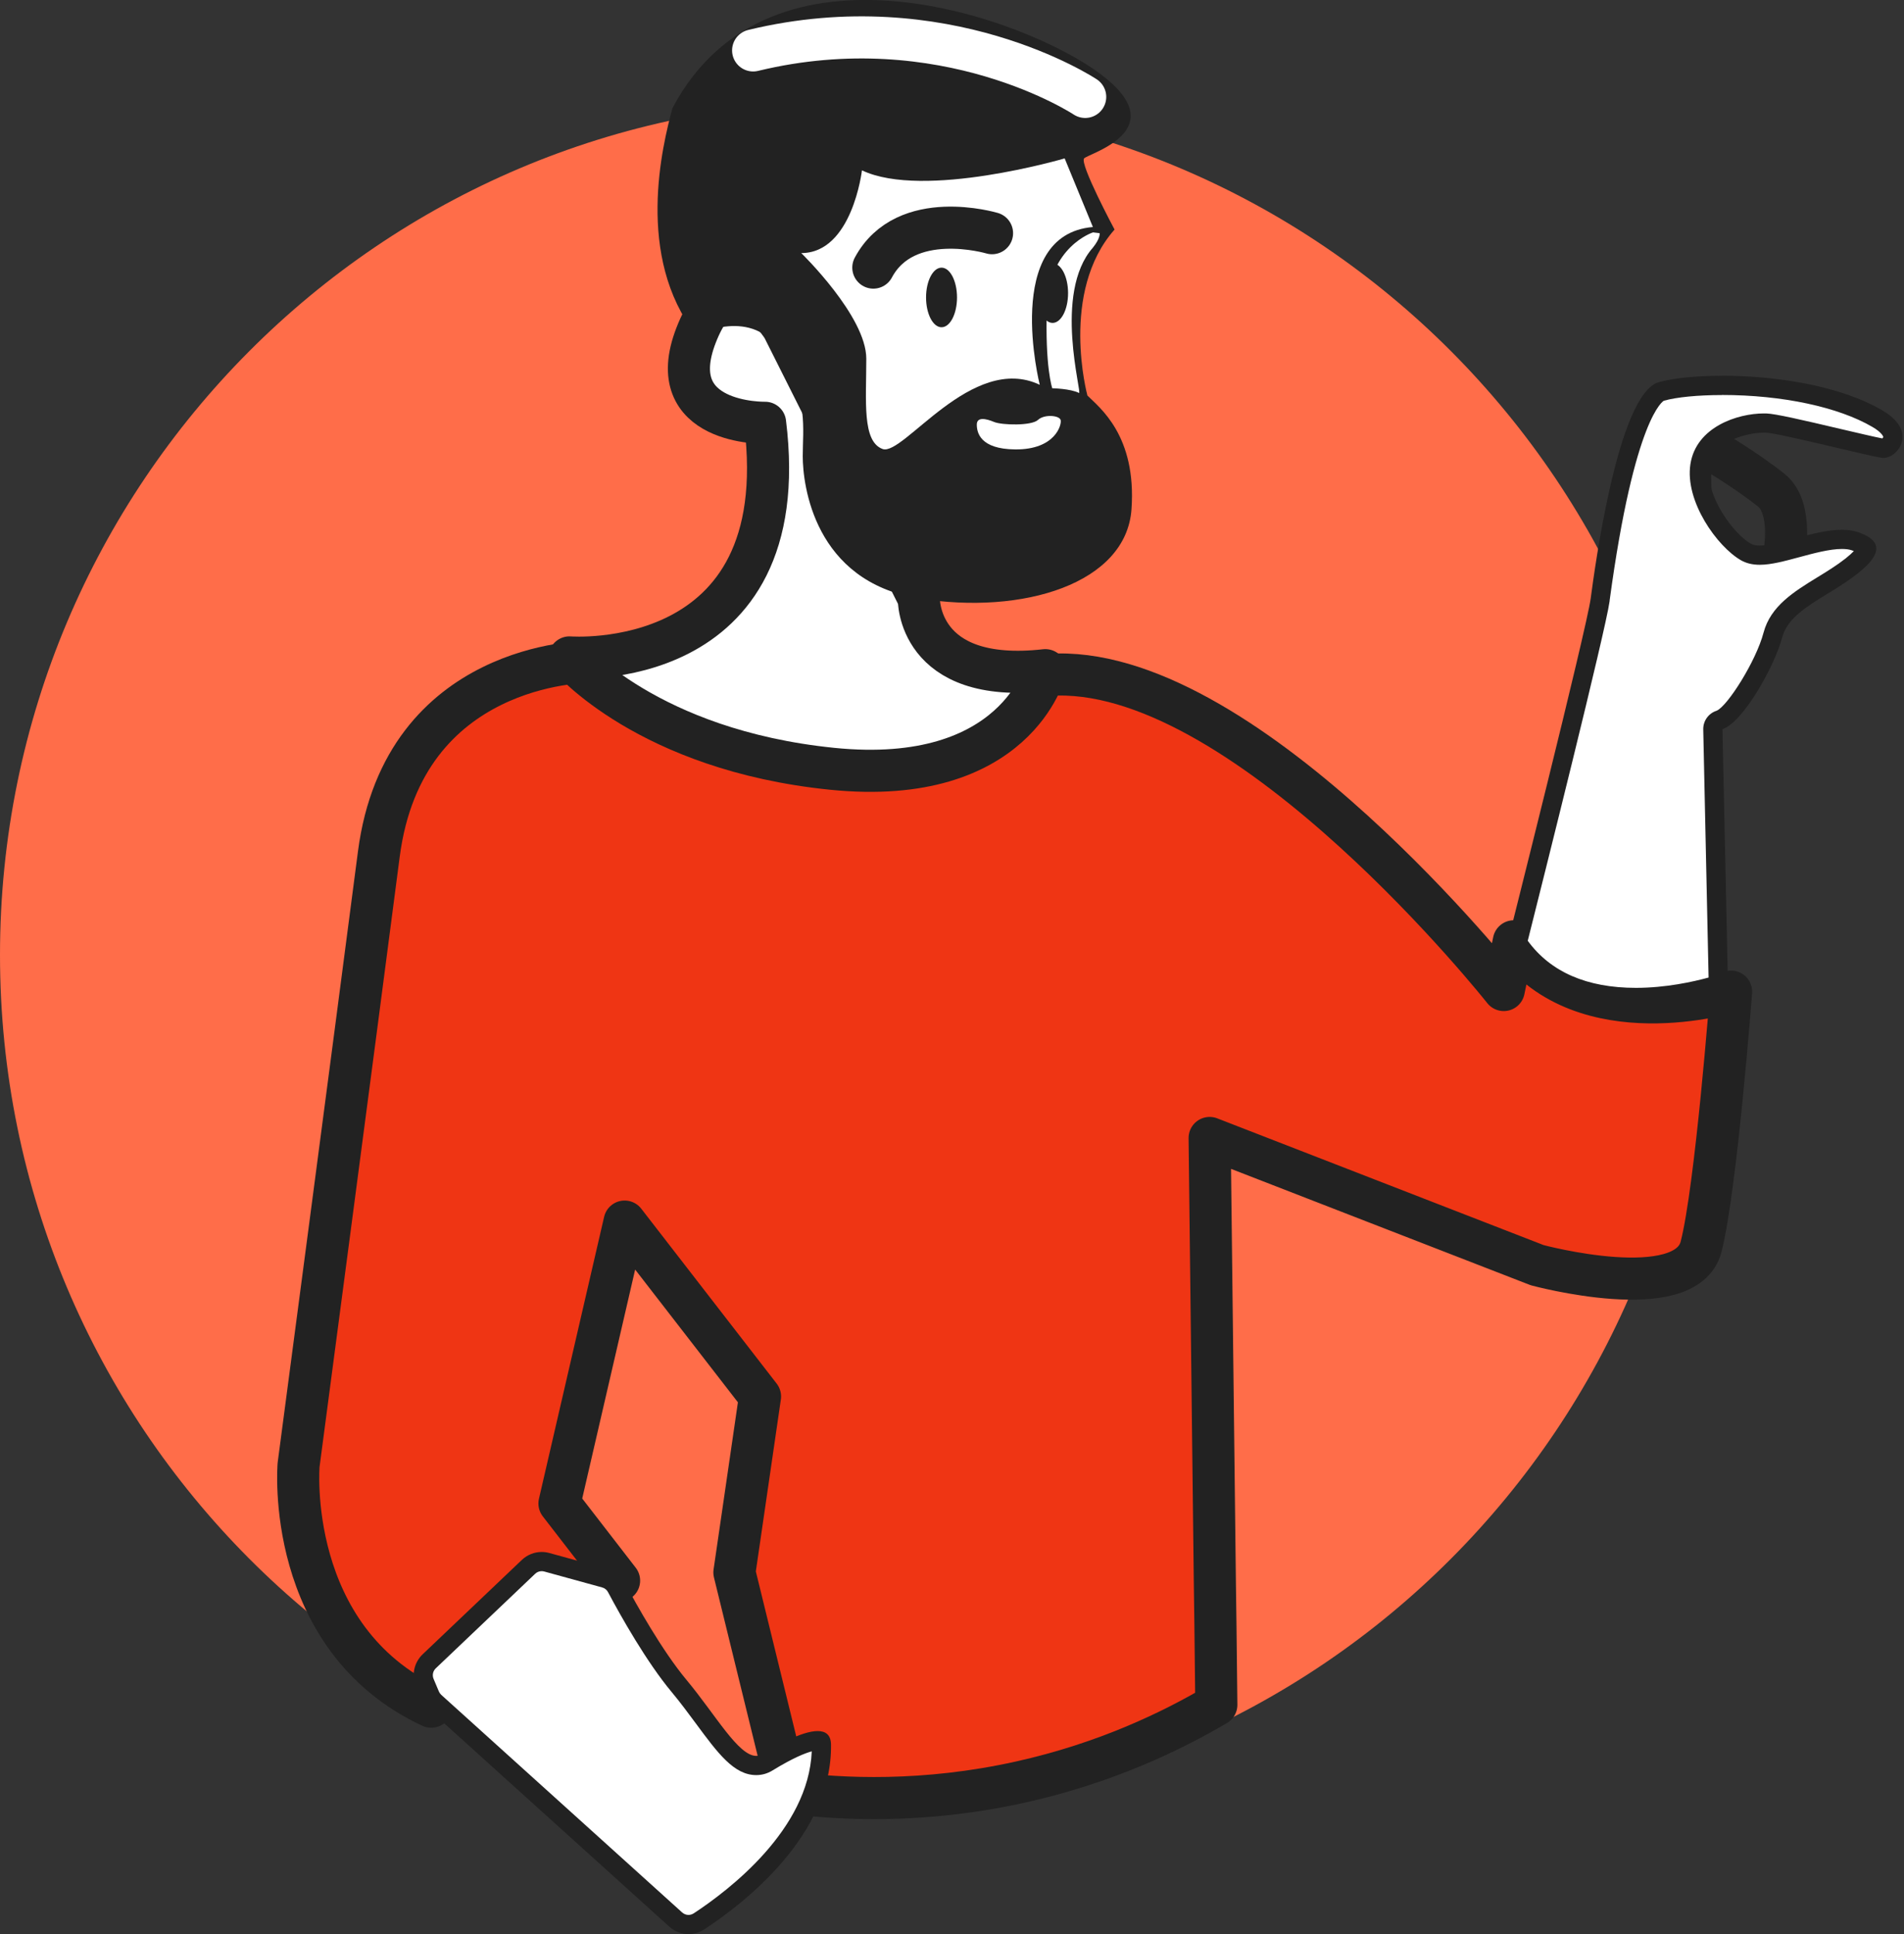
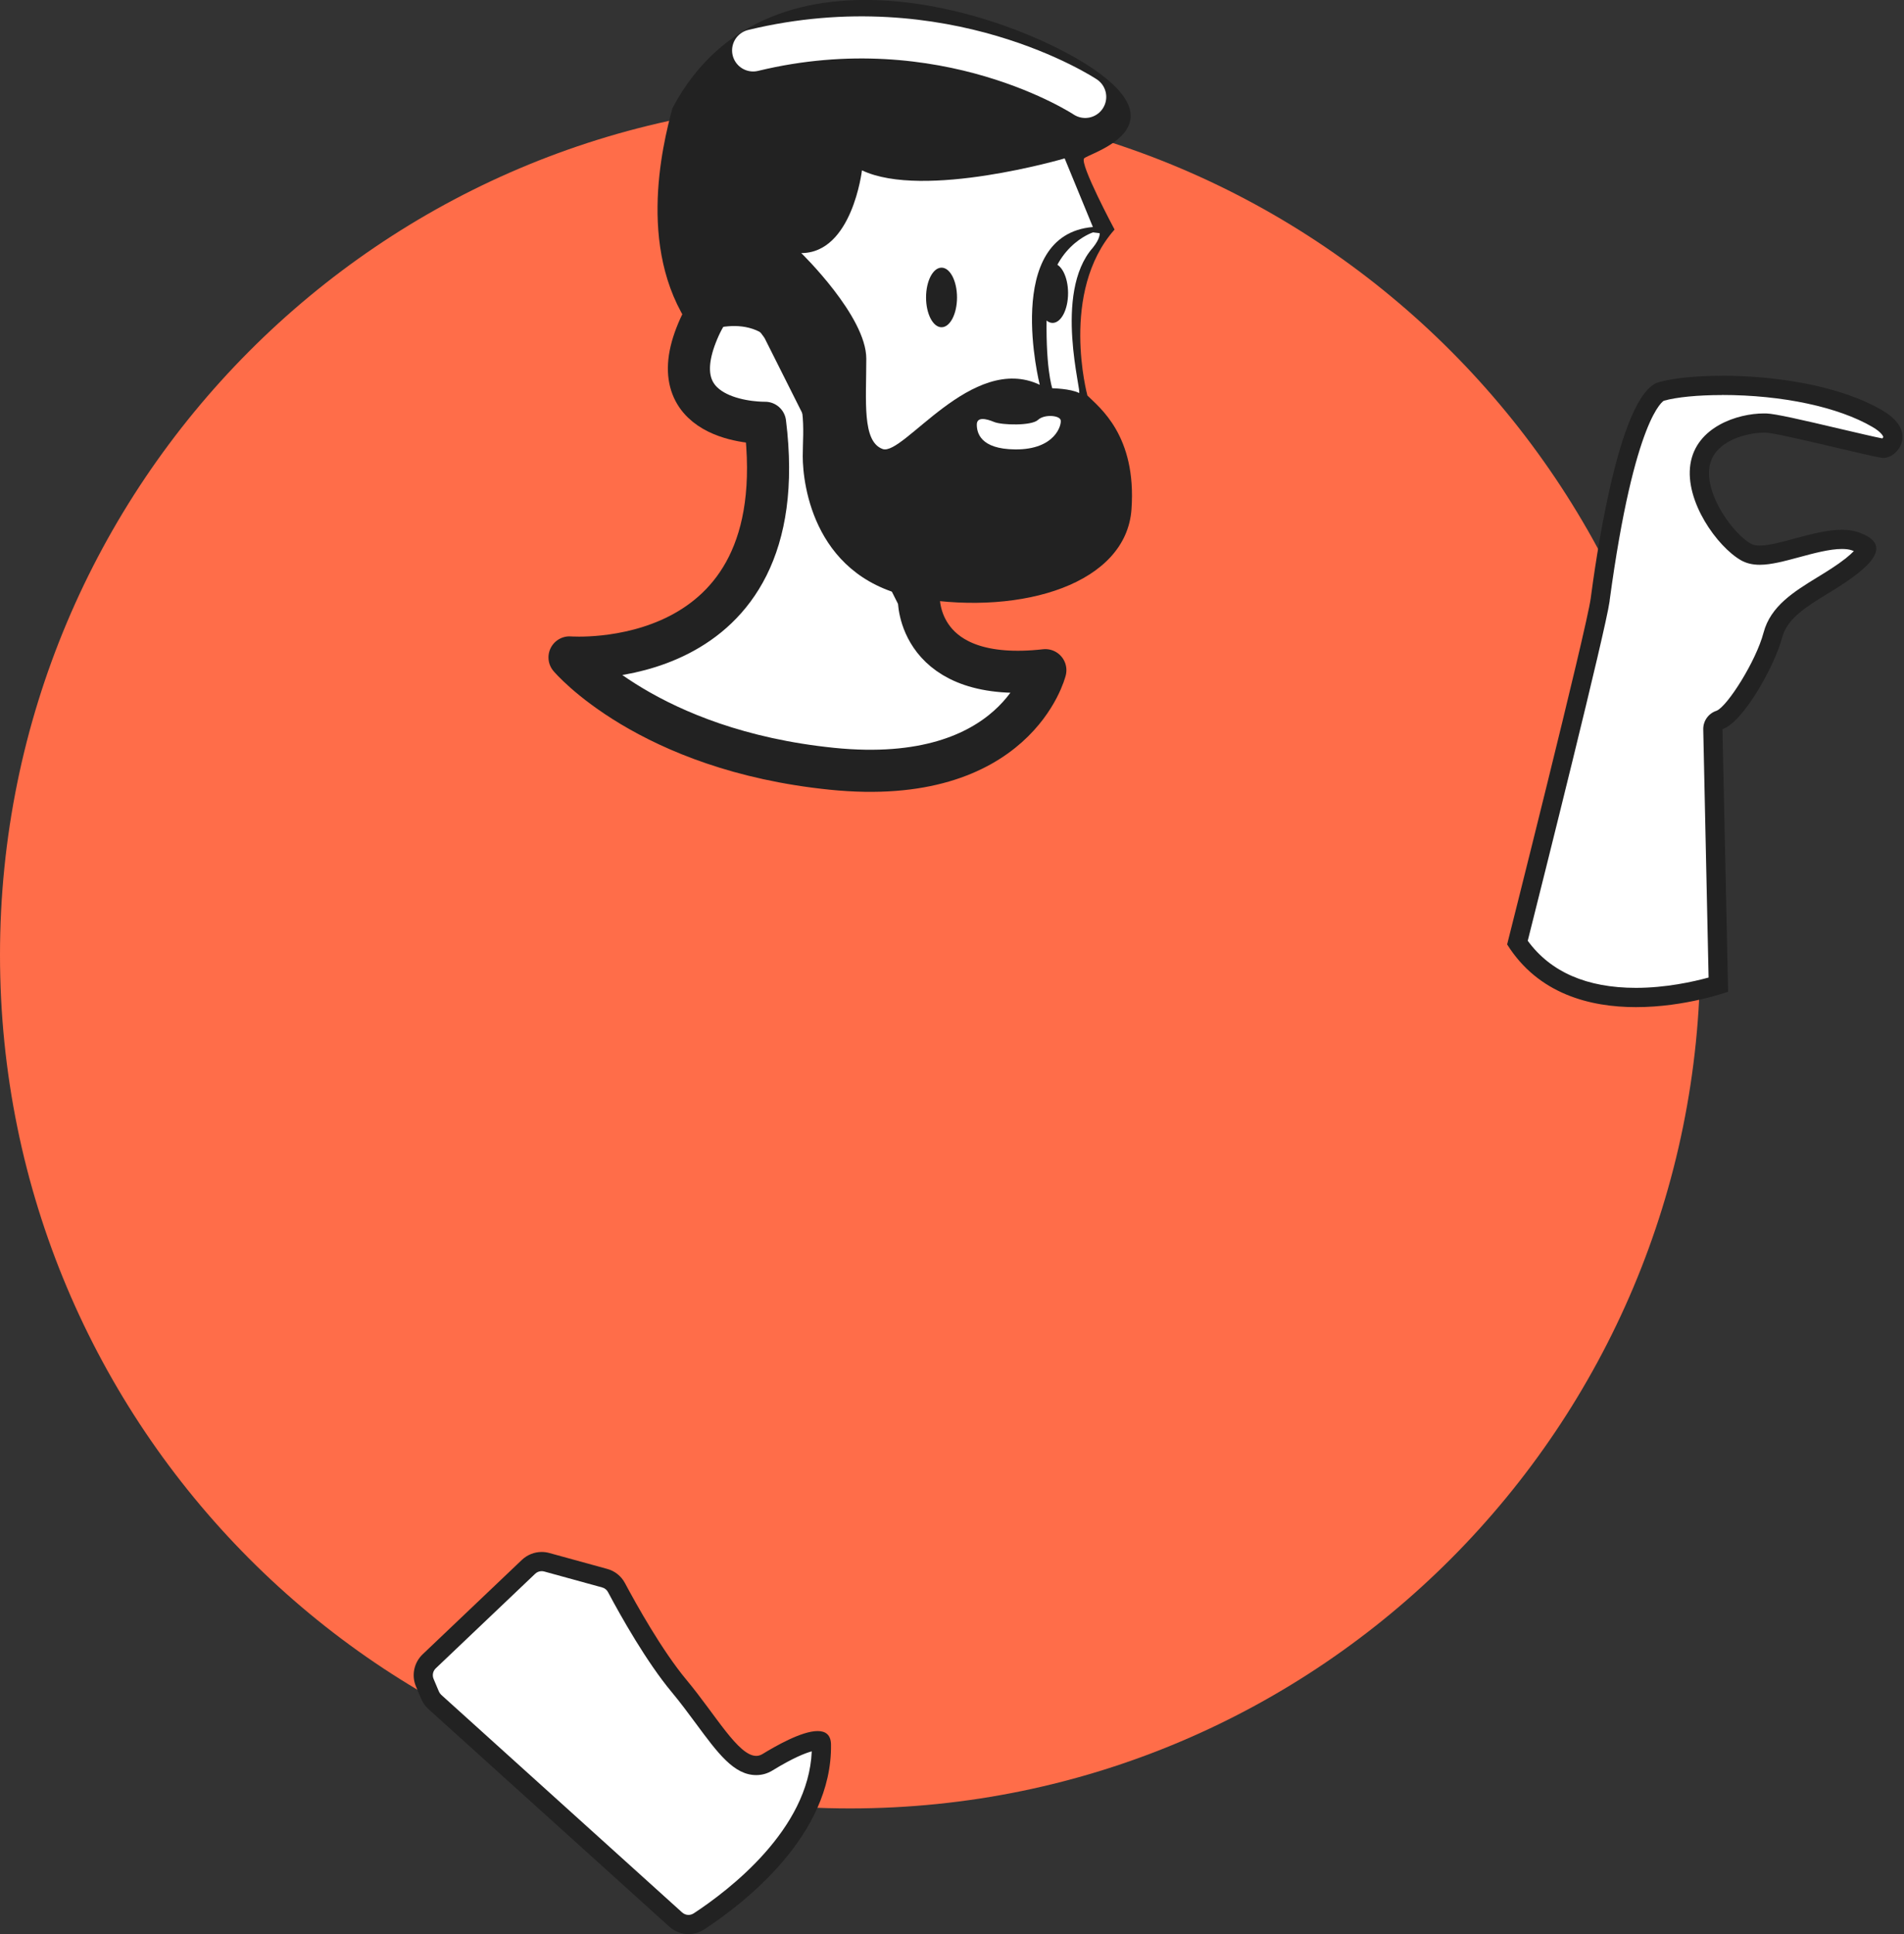
<svg xmlns="http://www.w3.org/2000/svg" width="128" height="130" viewBox="0 0 128 130" fill="none">
  <rect x="0" y="0" width="128" height="130" fill="#333333" stroke="none" />
  <g clip-path="url(#clip0_18032_423)">
    <path d="M57.152 121.556C88.716 121.556 114.304 95.872 114.304 64.188C114.304 32.504 88.716 6.82 57.152 6.82C25.588 6.82 0 32.504 0 64.188C0 95.872 25.588 121.556 57.152 121.556Z" fill="#FF6D49" />
-     <path d="M28.994 114.718C28.994 114.718 32.516 106.129 41.619 106.243L37.611 101.06L41.992 82.111L51.094 93.867L49.785 102.862L49.372 105.695L52.998 120.493C56.598 120.954 62.119 121.223 68.595 119.786C74.353 118.509 78.811 116.338 81.77 114.595C81.752 112.834 81.729 111.073 81.711 109.313L81.67 106.302L81.32 76.491L103.338 85.04C103.338 85.04 113.345 87.745 114.359 83.799C115.372 79.853 116.376 66.656 116.376 66.656C116.376 66.656 106.488 69.699 101.77 63.271L101.093 66.546C101.093 66.546 84.129 45.106 71.095 45.339C58.061 45.562 39.529 44.486 39.529 44.486C39.351 44.486 27.145 44.532 25.468 57.409C23.786 70.378 20.073 98.465 20.073 98.465C20.073 98.465 19.096 110.097 28.985 114.718H28.994Z" fill="#EF3514" stroke="#222222" stroke-width="2.83" stroke-linecap="round" stroke-linejoin="round" />
-     <path d="M119.939 37.338C119.939 37.338 120.57 34.163 119.098 32.968C117.621 31.768 114.531 29.793 113.899 29.724C113.267 29.656 113.899 37.338 113.899 37.338L118.884 38.93L119.939 37.338Z" stroke="#222222" stroke-width="2.83" stroke-linecap="round" stroke-linejoin="round" />
    <path d="M109.977 67.044C106.333 67.044 103.651 65.803 102.011 63.358C102.665 60.762 107.31 42.287 107.573 40.312C108.9 30.459 110.614 26.613 111.681 26.308C112.572 26.052 114.099 25.897 115.758 25.897C119.916 25.897 123.824 26.736 126.219 28.141C126.665 28.406 127.392 28.935 127.228 29.537C127.128 29.907 126.76 30.13 126.624 30.13C126.283 30.089 124.924 29.77 123.615 29.46C121.025 28.848 119.284 28.451 118.716 28.429C118.675 28.429 118.63 28.429 118.585 28.429C117.035 28.429 114.608 29.191 114.281 31.289C113.926 33.588 116.076 36.352 117.367 37.091C117.621 37.237 117.926 37.306 118.303 37.306C118.985 37.306 119.857 37.069 120.775 36.822C121.775 36.553 122.906 36.243 123.824 36.243C124.152 36.243 124.433 36.284 124.665 36.361C125.438 36.621 125.483 36.84 125.483 36.84C125.483 36.84 125.533 37.196 124.47 38.031C123.838 38.528 123.152 38.948 122.488 39.359C120.993 40.276 119.584 41.142 119.175 42.684C118.671 44.6 116.621 48.053 115.59 48.386C115.317 48.473 115.135 48.728 115.144 49.016L115.517 66.186C114.613 66.46 112.418 67.039 109.977 67.039V67.044Z" fill="white" />
    <path d="M115.758 26.549C119.807 26.549 123.598 27.357 125.893 28.707C126.492 29.058 126.606 29.332 126.606 29.373C126.606 29.396 126.579 29.437 126.542 29.469C126.056 29.378 124.843 29.09 123.761 28.839C121.053 28.201 119.367 27.813 118.735 27.79C118.685 27.79 118.635 27.79 118.58 27.79C116.808 27.79 114.027 28.698 113.641 31.198C113.254 33.688 115.436 36.74 117.044 37.662C117.399 37.862 117.808 37.963 118.303 37.963C119.071 37.963 119.98 37.716 120.944 37.456C121.907 37.196 122.993 36.9 123.825 36.9C124.084 36.9 124.297 36.927 124.466 36.982C124.525 37 124.579 37.023 124.629 37.041C124.511 37.164 124.334 37.329 124.079 37.534C123.475 38.008 122.807 38.419 122.157 38.816C120.621 39.76 119.03 40.732 118.558 42.524C118.053 44.44 116.131 47.474 115.399 47.775C114.854 47.948 114.49 48.464 114.504 49.034L114.863 65.707C113.827 65.99 111.986 66.4 109.978 66.4C106.683 66.4 104.238 65.338 102.706 63.235C103.67 59.403 107.946 42.36 108.21 40.403V40.371C109.887 27.95 111.845 26.942 111.855 26.937C112.695 26.695 114.149 26.554 115.754 26.554M115.758 25.258C113.968 25.258 112.436 25.427 111.505 25.692C108.773 26.476 107.215 38.159 106.937 40.23C106.66 42.301 101.32 63.481 101.32 63.481C103.415 66.825 106.91 67.696 109.982 67.696C113.327 67.696 116.176 66.66 116.176 66.66L115.795 49.011C117.185 48.564 119.303 44.76 119.807 42.862C120.307 40.96 122.816 40.18 124.875 38.556C126.938 36.936 126.129 36.179 124.875 35.759C124.556 35.654 124.202 35.609 123.829 35.609C121.989 35.609 119.612 36.672 118.308 36.672C118.058 36.672 117.849 36.635 117.69 36.539C116.522 35.869 114.627 33.296 114.922 31.394C115.204 29.56 117.572 29.081 118.589 29.081C118.626 29.081 118.662 29.081 118.699 29.081C119.644 29.117 125.661 30.669 126.551 30.778C126.579 30.778 126.606 30.782 126.633 30.782C127.538 30.782 129.01 29.035 126.551 27.589C123.634 25.874 119.221 25.254 115.767 25.254L115.758 25.258Z" fill="#222222" />
    <path d="M70.276 45.047C70.276 45.047 68.34 52.934 55.934 51.675C43.527 50.416 38.287 44.189 38.287 44.189C38.287 44.189 53.543 45.389 51.434 28.419C51.434 28.419 44.445 28.575 46.799 22.526C49.158 16.477 52.63 22.019 52.63 22.019L61.769 40.225C61.769 40.225 61.623 46.019 70.276 45.047Z" fill="white" stroke="#222222" stroke-width="2.83" stroke-linecap="round" stroke-linejoin="round" />
    <path d="M74.93 15.432C74.93 15.432 72.549 10.985 72.885 10.643C73.221 10.3 78.961 8.736 74.007 4.995C69.054 1.25 51.762 -5.1 45.209 7.262C44.532 9.758 42.678 17.239 46.799 22.521C46.799 22.521 50.667 20.546 52.507 23.73C54.348 26.914 53.966 28.762 53.966 30.669C53.966 32.575 54.725 39.071 61.769 40.221C68.808 41.366 75.712 39.203 76.066 34.236C76.421 29.268 73.907 27.393 73.103 26.586C73.103 26.586 71.213 19.629 74.93 15.428V15.432Z" fill="#222222" />
    <path d="M68.245 30.208C70.944 30.235 71.394 28.538 71.303 28.228C71.212 27.918 70.203 27.826 69.776 28.228C69.349 28.629 67.354 28.584 66.822 28.36C66.291 28.137 65.668 28.004 65.668 28.538C65.668 29.072 65.886 30.185 68.24 30.208H68.245Z" fill="white" />
    <path d="M71.576 10.647C71.576 10.647 62.101 13.425 57.947 11.45C57.947 11.45 57.293 17.011 53.866 17.011C53.866 17.011 58.238 21.253 58.238 24.109C58.238 26.96 57.947 29.669 59.333 30.18C60.719 30.691 65.337 23.698 69.899 25.865C69.899 25.865 67.363 15.784 73.471 15.259L71.576 10.652V10.647Z" fill="white" />
    <path d="M73.471 15.624C73.471 15.624 70.521 16.564 70.38 20.614C70.24 24.665 70.74 26.098 70.74 26.098C70.74 26.098 71.962 26.12 72.535 26.412C72.789 26.54 70.771 19.702 73.471 16.646C73.993 15.998 73.925 15.674 73.925 15.674L73.471 15.619V15.624Z" fill="white" />
-     <path d="M66.691 15.674C66.691 15.674 60.883 13.936 58.711 17.987" stroke="#222222" stroke-width="2.83" stroke-linecap="round" stroke-linejoin="round" />
    <path d="M63.297 21.997C63.871 21.997 64.337 21.1 64.337 19.994C64.337 18.888 63.871 17.991 63.297 17.991C62.722 17.991 62.256 18.888 62.256 19.994C62.256 21.1 62.722 21.997 63.297 21.997Z" fill="#222222" />
    <path d="M70.762 21.705C71.337 21.705 71.803 20.808 71.803 19.702C71.803 18.596 71.337 17.7 70.762 17.7C70.188 17.7 69.722 18.596 69.722 19.702C69.722 20.808 70.188 21.705 70.762 21.705Z" fill="#222222" />
    <path d="M72.954 6.514C72.954 6.514 63.537 0.265 50.631 3.389" stroke="white" stroke-width="2.83" stroke-linecap="round" stroke-linejoin="round" />
    <path d="M46.291 129.352C45.973 129.352 45.668 129.234 45.432 129.024L29.235 114.394C29.099 114.271 28.985 114.112 28.913 113.938L28.558 113.099C28.349 112.606 28.472 112.027 28.858 111.662L35.534 105.312C35.775 105.084 36.088 104.961 36.416 104.961C36.529 104.961 36.643 104.974 36.756 105.006L40.656 106.078C40.992 106.17 41.283 106.402 41.451 106.712C42.314 108.332 44.009 111.347 45.664 113.331C46.241 114.025 46.777 114.75 47.295 115.448C48.677 117.314 49.672 118.664 50.84 118.664C51.108 118.664 51.362 118.591 51.594 118.445C53.735 117.131 54.666 116.99 54.966 116.99C55.184 116.99 55.216 116.99 55.221 117.259C55.307 123.052 49.499 127.491 46.995 129.129C46.782 129.266 46.536 129.343 46.286 129.343L46.291 129.352Z" fill="white" />
    <path d="M36.415 105.608C36.474 105.608 36.529 105.618 36.584 105.631L40.483 106.703C40.655 106.749 40.796 106.863 40.878 107.023C41.751 108.665 43.473 111.721 45.168 113.751C45.736 114.431 46.263 115.147 46.777 115.84C48.267 117.857 49.345 119.316 50.84 119.316C51.226 119.316 51.594 119.212 51.93 119.006C53.312 118.158 54.13 117.838 54.571 117.72C54.357 122.984 48.99 127.062 46.645 128.604C46.536 128.673 46.413 128.714 46.286 128.714C46.127 128.714 45.977 128.654 45.859 128.549L29.662 113.92C29.594 113.856 29.54 113.779 29.503 113.692L29.149 112.852C29.044 112.606 29.103 112.319 29.299 112.136L35.975 105.786C36.093 105.672 36.252 105.608 36.415 105.608ZM36.415 104.318C35.929 104.318 35.452 104.505 35.088 104.847L28.413 111.197C27.831 111.753 27.649 112.611 27.963 113.354L28.317 114.194C28.426 114.454 28.594 114.686 28.803 114.878L45 129.507C45.364 129.836 45.823 130.005 46.286 130.005C46.654 130.005 47.022 129.9 47.349 129.685C50.026 127.929 55.952 123.354 55.866 117.264C55.857 116.598 55.493 116.356 54.966 116.356C53.885 116.356 52.117 117.378 51.258 117.902C51.121 117.984 50.981 118.025 50.84 118.025C49.631 118.025 48.117 115.275 46.154 112.921C44.496 110.932 42.764 107.816 42.014 106.411C41.764 105.941 41.333 105.595 40.824 105.458L36.924 104.386C36.756 104.34 36.584 104.318 36.415 104.318Z" fill="#222222" />
  </g>
  <defs>
    <clipPath id="clip0_18032_423">
      <rect width="127.892" height="130" fill="white" />
    </clipPath>
  </defs>
</svg>